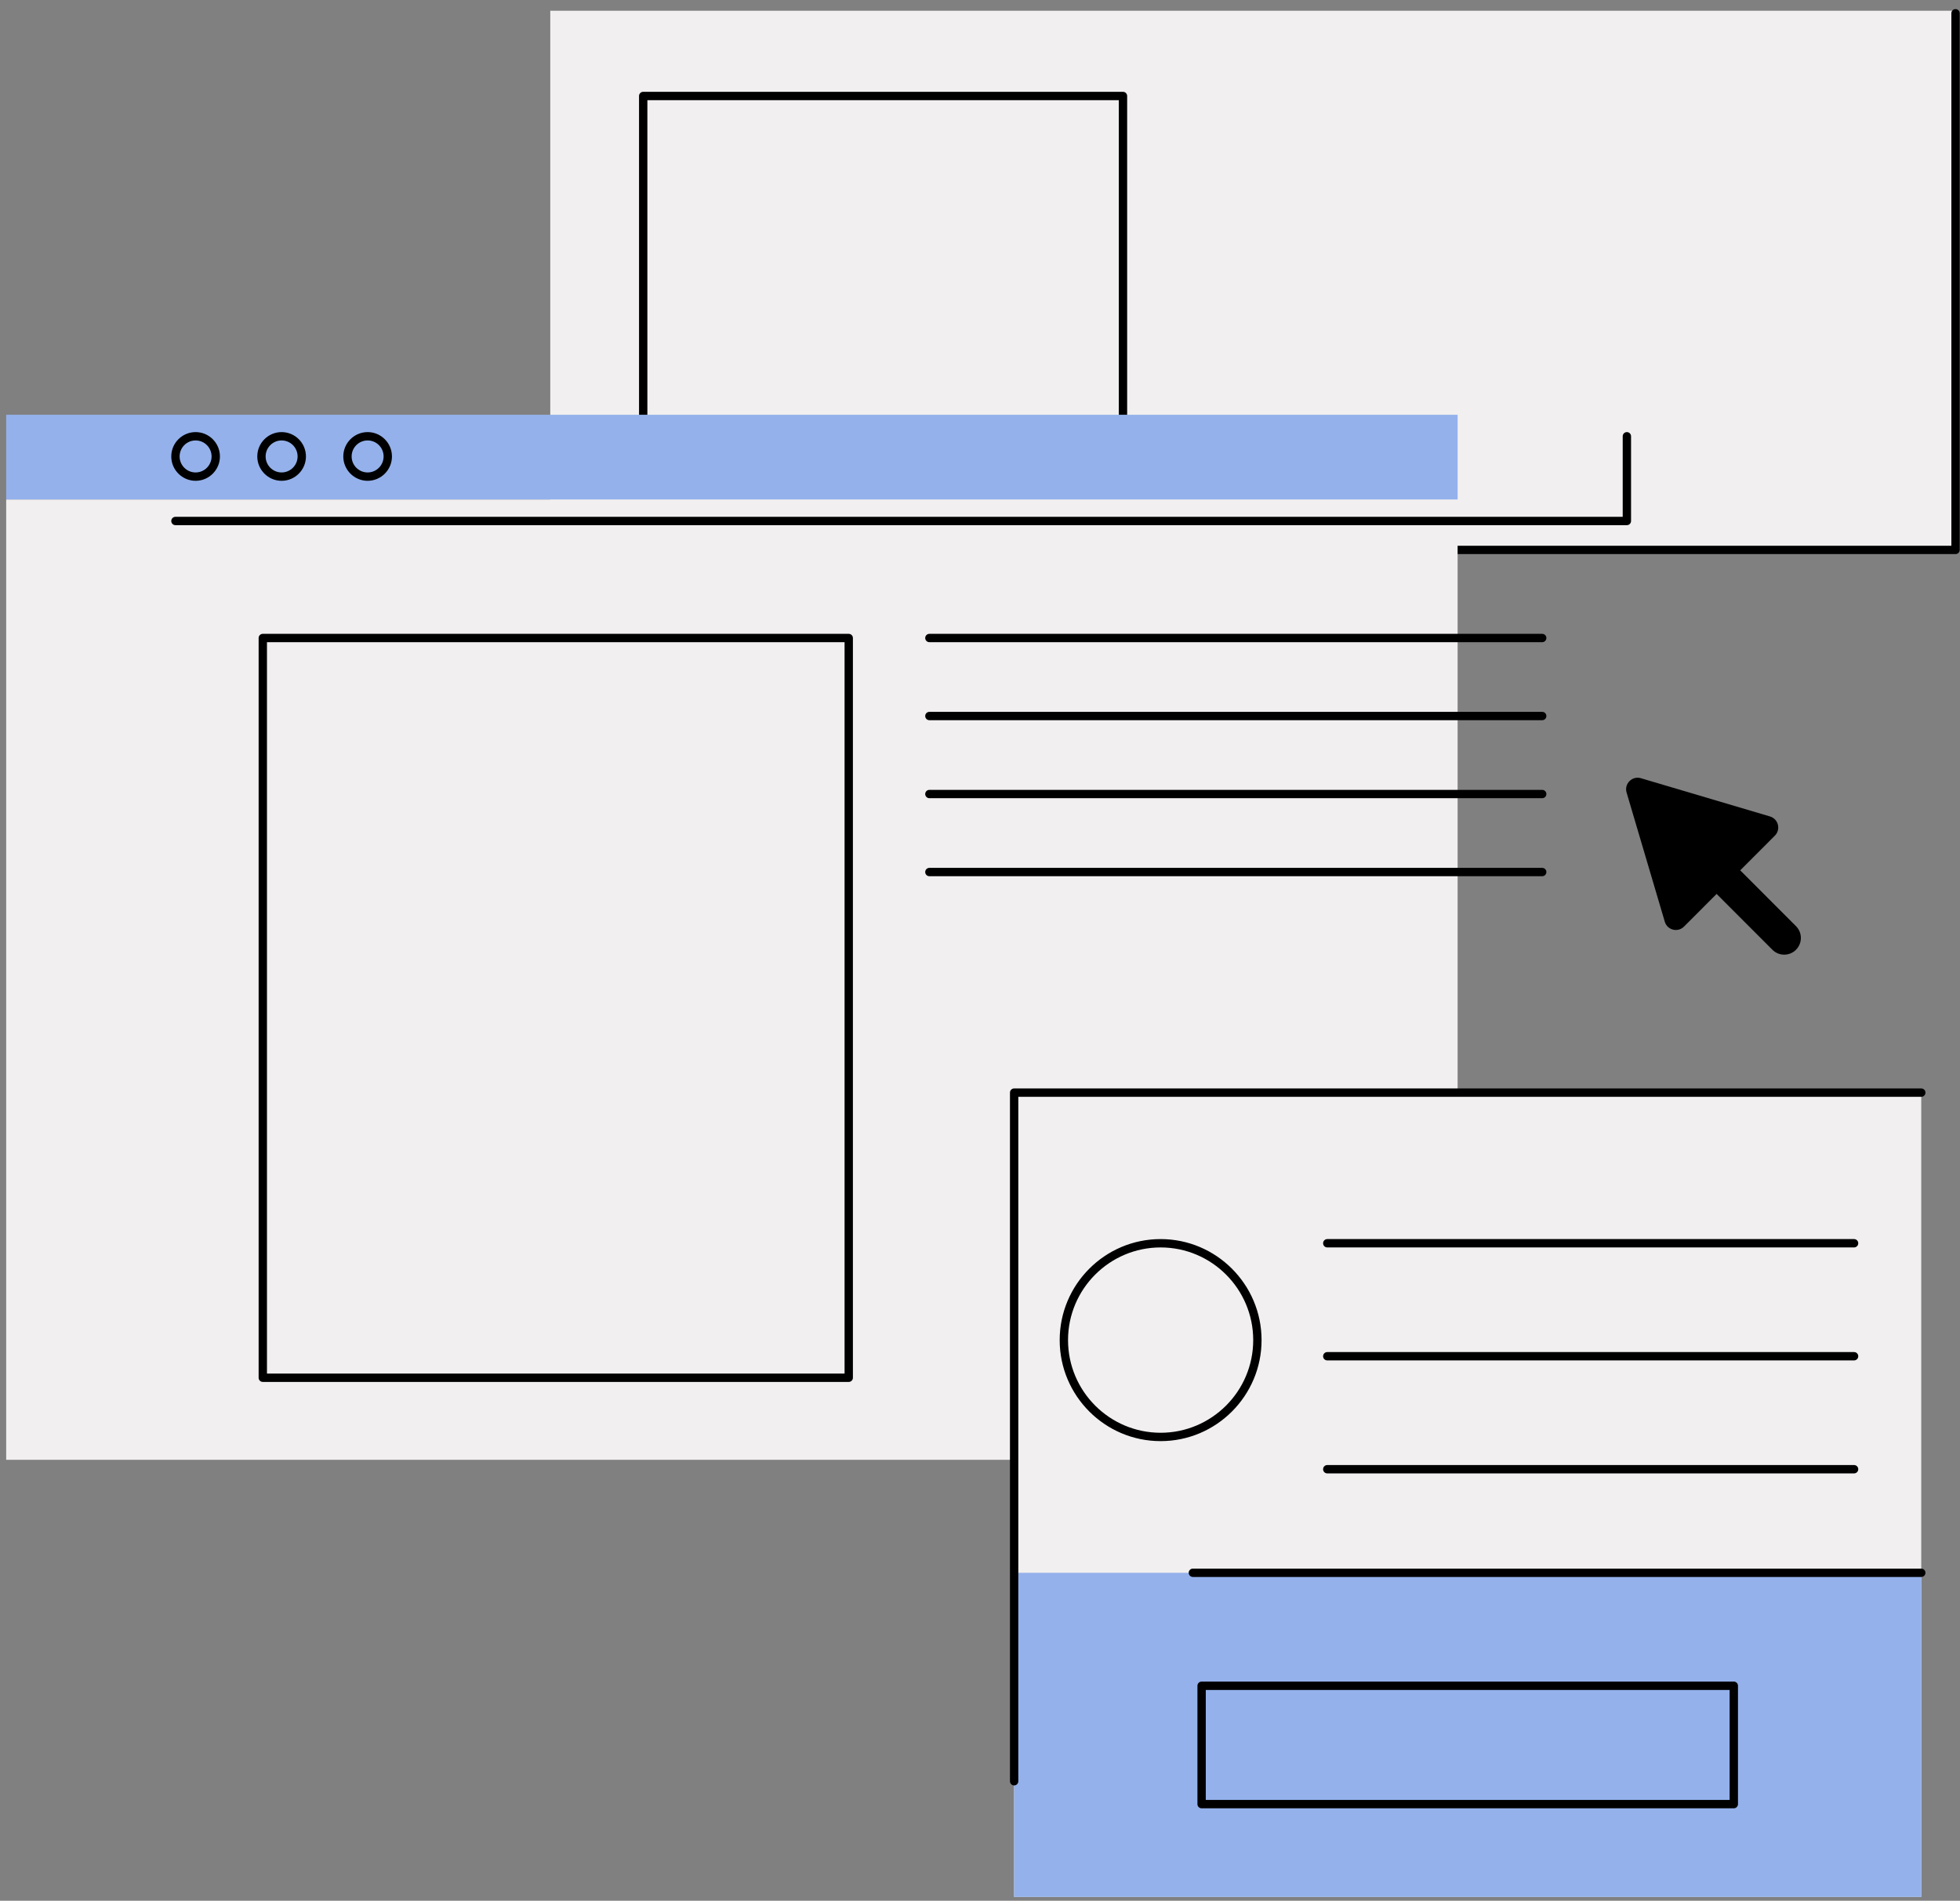
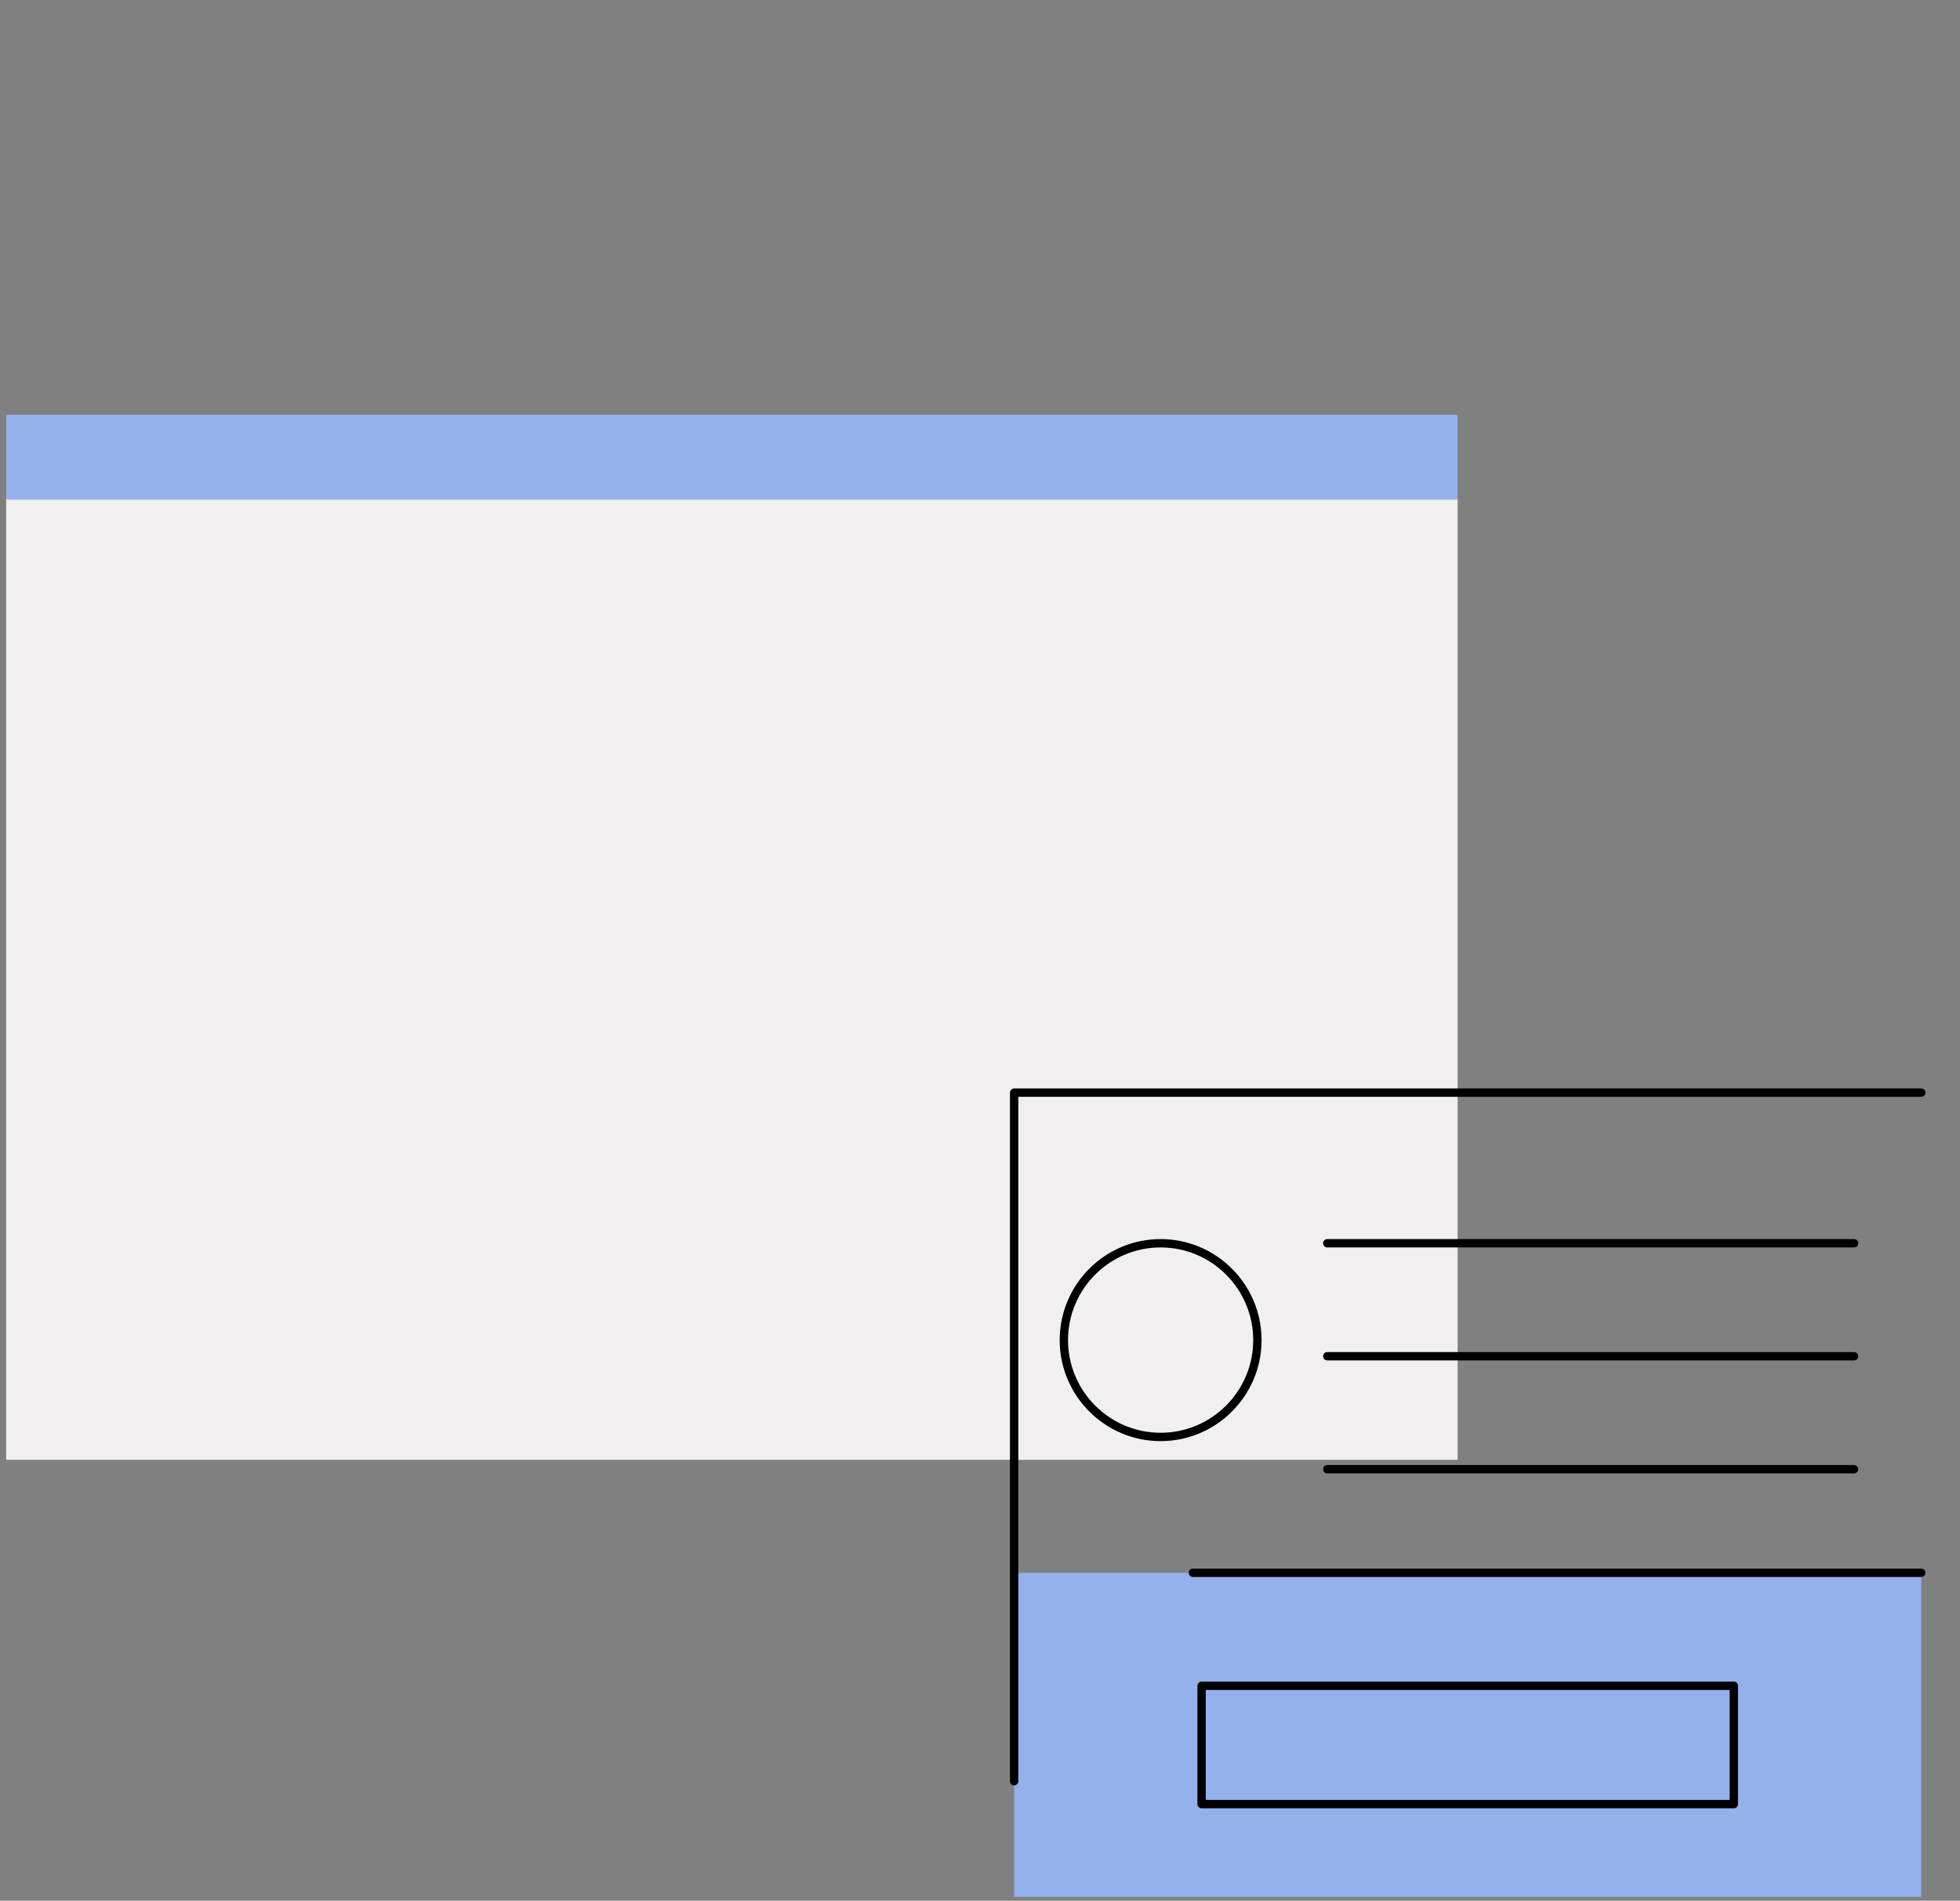
<svg xmlns="http://www.w3.org/2000/svg" width="210.921px" height="204.565px" viewBox="7.784 23.845 210.921 204.565" fill="none">
  <rect x="7.784" y="23.845" width="210.921" height="204.565" fill="#808080" stroke="none" />
  <g id="Working Stuff/Windows">
    <g id="Working Windows">
-       <path id="Fill 1" fill-rule="evenodd" clip-rule="evenodd" d="M67 83H218V25H67V83Z" fill="#F1EFEF" />
-       <path id="Combined Shape" fill-rule="evenodd" clip-rule="evenodd" d="M67.238 83.479H218.225C218.473 83.479 218.674 83.278 218.674 83.03V25.272C218.674 25.024 218.473 24.823 218.225 24.823C217.977 24.823 217.776 25.024 217.776 25.272V82.58H67.238C66.99 82.58 66.789 82.782 66.789 83.03C66.789 83.278 66.99 83.479 67.238 83.479ZM128.182 74.692H77.45V34.625H128.182V74.692ZM77.001 75.59H128.631C128.879 75.59 129.08 75.389 129.08 75.141V34.176C129.08 33.927 128.879 33.726 128.631 33.726H77.001C76.752 33.726 76.552 33.927 76.552 34.176V75.141C76.552 75.389 76.752 75.59 77.001 75.59Z" fill="black" />
      <path id="Fill 8" fill-rule="evenodd" clip-rule="evenodd" d="M8.449 180.955H164.642V77.601H8.449V180.955Z" fill="#F1EFEF" />
-       <path id="Fill 9" fill-rule="evenodd" clip-rule="evenodd" d="M116.914 228H214.535V141.438H116.914V228Z" fill="#F1EFEF" />
      <path id="Interface color" fill-rule="evenodd" clip-rule="evenodd" d="M164.642 77.601H8.449V68.482H164.642V77.601ZM214.537 228H116.916V193.115H214.537V228Z" fill="#94B1EB" />
      <path id="Combined Shape_2" fill-rule="evenodd" clip-rule="evenodd" d="M116.918 216C116.67 216 116.469 215.799 116.469 215.551V141.438C116.469 141.189 116.67 140.988 116.918 140.988H214.539C214.787 140.988 214.988 141.189 214.988 141.438C214.988 141.686 214.787 141.887 214.539 141.887H117.367V215.551C117.367 215.799 117.165 216 116.918 216ZM214.538 193.564H136.152C135.905 193.564 135.704 193.363 135.704 193.115C135.704 192.867 135.905 192.665 136.152 192.665H214.538C214.786 192.665 214.987 192.867 214.987 193.115C214.987 193.363 214.786 193.564 214.538 193.564ZM193.914 217.563H137.541V205.724H193.914V217.563ZM137.092 218.461H194.364C194.612 218.461 194.813 218.26 194.813 218.012V205.274C194.813 205.025 194.612 204.825 194.364 204.825H137.092C136.844 204.825 136.643 205.025 136.643 205.274V218.012C136.643 218.26 136.844 218.461 137.092 218.461ZM207.307 158.099H150.615C150.367 158.099 150.166 157.898 150.166 157.65C150.166 157.402 150.367 157.2 150.615 157.2H207.307C207.555 157.2 207.756 157.402 207.756 157.65C207.756 157.898 207.555 158.099 207.307 158.099ZM150.615 170.258H207.307C207.555 170.258 207.756 170.057 207.756 169.809C207.756 169.561 207.555 169.36 207.307 169.36H150.615C150.367 169.36 150.166 169.561 150.166 169.809C150.166 170.057 150.367 170.258 150.615 170.258ZM207.307 182.418H150.615C150.367 182.418 150.166 182.217 150.166 181.968C150.166 181.72 150.367 181.519 150.615 181.519H207.307C207.555 181.519 207.756 181.72 207.756 181.968C207.756 182.217 207.555 182.418 207.307 182.418ZM122.718 168.073C122.718 162.574 127.188 158.099 132.682 158.099C138.176 158.099 142.646 162.574 142.646 168.073C142.646 173.572 138.176 178.045 132.682 178.045C127.188 178.045 122.718 173.572 122.718 168.073ZM121.82 168.073C121.82 174.067 126.692 178.944 132.682 178.944C138.671 178.944 143.544 174.067 143.544 168.073C143.544 162.078 138.671 157.2 132.682 157.2C126.692 157.2 121.82 162.078 121.82 168.073Z" fill="black" />
-       <path id="Combined Shape_3" fill-rule="evenodd" clip-rule="evenodd" d="M28.833 71.247C27.884 71.247 27.113 72.019 27.113 72.969C27.113 73.919 27.884 74.692 28.833 74.692C29.782 74.692 30.553 73.919 30.553 72.969C30.553 72.019 29.782 71.247 28.833 71.247ZM28.833 75.591C27.39 75.591 26.215 74.414 26.215 72.969C26.215 71.524 27.39 70.349 28.833 70.349C30.276 70.349 31.451 71.524 31.451 72.969C31.451 74.414 30.276 75.591 28.833 75.591ZM36.513 171.675H98.671V92.96H36.513V171.675ZM99.119 172.574H36.065C35.816 172.574 35.616 172.373 35.616 172.124V92.51C35.616 92.262 35.816 92.061 36.065 92.061H99.119C99.368 92.061 99.568 92.262 99.568 92.51V172.124C99.568 172.373 99.368 172.574 99.119 172.574ZM107.798 92.96H173.746C173.993 92.96 174.195 92.759 174.195 92.51C174.195 92.263 173.993 92.061 173.746 92.061H107.798C107.549 92.061 107.349 92.263 107.349 92.51C107.349 92.759 107.549 92.96 107.798 92.96ZM38.089 71.247C37.14 71.247 36.368 72.019 36.368 72.969C36.368 73.919 37.14 74.692 38.089 74.692C39.038 74.692 39.809 73.919 39.809 72.969C39.809 72.019 39.038 71.247 38.089 71.247ZM38.089 75.591C36.646 75.591 35.471 74.414 35.471 72.969C35.471 71.524 36.646 70.349 38.089 70.349C39.532 70.349 40.707 71.524 40.707 72.969C40.707 74.414 39.532 75.591 38.089 75.591ZM107.798 101.356H173.746C173.993 101.356 174.195 101.154 174.195 100.906C174.195 100.658 173.993 100.457 173.746 100.457H107.798C107.549 100.457 107.349 100.658 107.349 100.906C107.349 101.154 107.549 101.356 107.798 101.356ZM47.345 71.247C46.396 71.247 45.624 72.019 45.624 72.969C45.624 73.919 46.396 74.692 47.345 74.692C48.294 74.692 49.065 73.919 49.065 72.969C49.065 72.019 48.294 71.247 47.345 71.247ZM47.345 75.591C45.902 75.591 44.727 74.414 44.727 72.969C44.727 71.524 45.902 70.349 47.345 70.349C48.788 70.349 49.963 71.524 49.963 72.969C49.963 74.414 48.788 75.591 47.345 75.591ZM107.798 109.751H173.746C173.993 109.751 174.195 109.55 174.195 109.302C174.195 109.054 173.993 108.853 173.746 108.853H107.798C107.549 108.853 107.349 109.054 107.349 109.302C107.349 109.55 107.549 109.751 107.798 109.751ZM173.746 118.147H107.798C107.549 118.147 107.349 117.946 107.349 117.698C107.349 117.45 107.549 117.248 107.798 117.248H173.746C173.993 117.248 174.195 117.45 174.195 117.698C174.195 117.946 173.993 118.147 173.746 118.147ZM26.664 80.366H182.857C183.105 80.366 183.306 80.165 183.306 79.917V70.798C183.306 70.549 183.105 70.349 182.857 70.349C182.609 70.349 182.408 70.549 182.408 70.798V79.467H26.664C26.416 79.467 26.215 79.669 26.215 79.917C26.215 80.165 26.416 80.366 26.664 80.366Z" fill="black" />
-       <path id="Combined Shape_4" fill-rule="evenodd" clip-rule="evenodd" d="M182.826 109.142L186.937 123.044C187.204 123.946 188.339 124.235 189.003 123.569L192.514 120.055L198.516 126.063C198.867 126.414 199.326 126.589 199.786 126.589C200.245 126.589 200.704 126.414 201.055 126.063C201.756 125.361 201.756 124.223 201.055 123.521L195.054 117.514L198.781 113.783C199.447 113.117 199.158 111.981 198.256 111.714L184.368 107.599C183.424 107.32 182.547 108.199 182.826 109.142Z" fill="black" />
    </g>
  </g>
</svg>